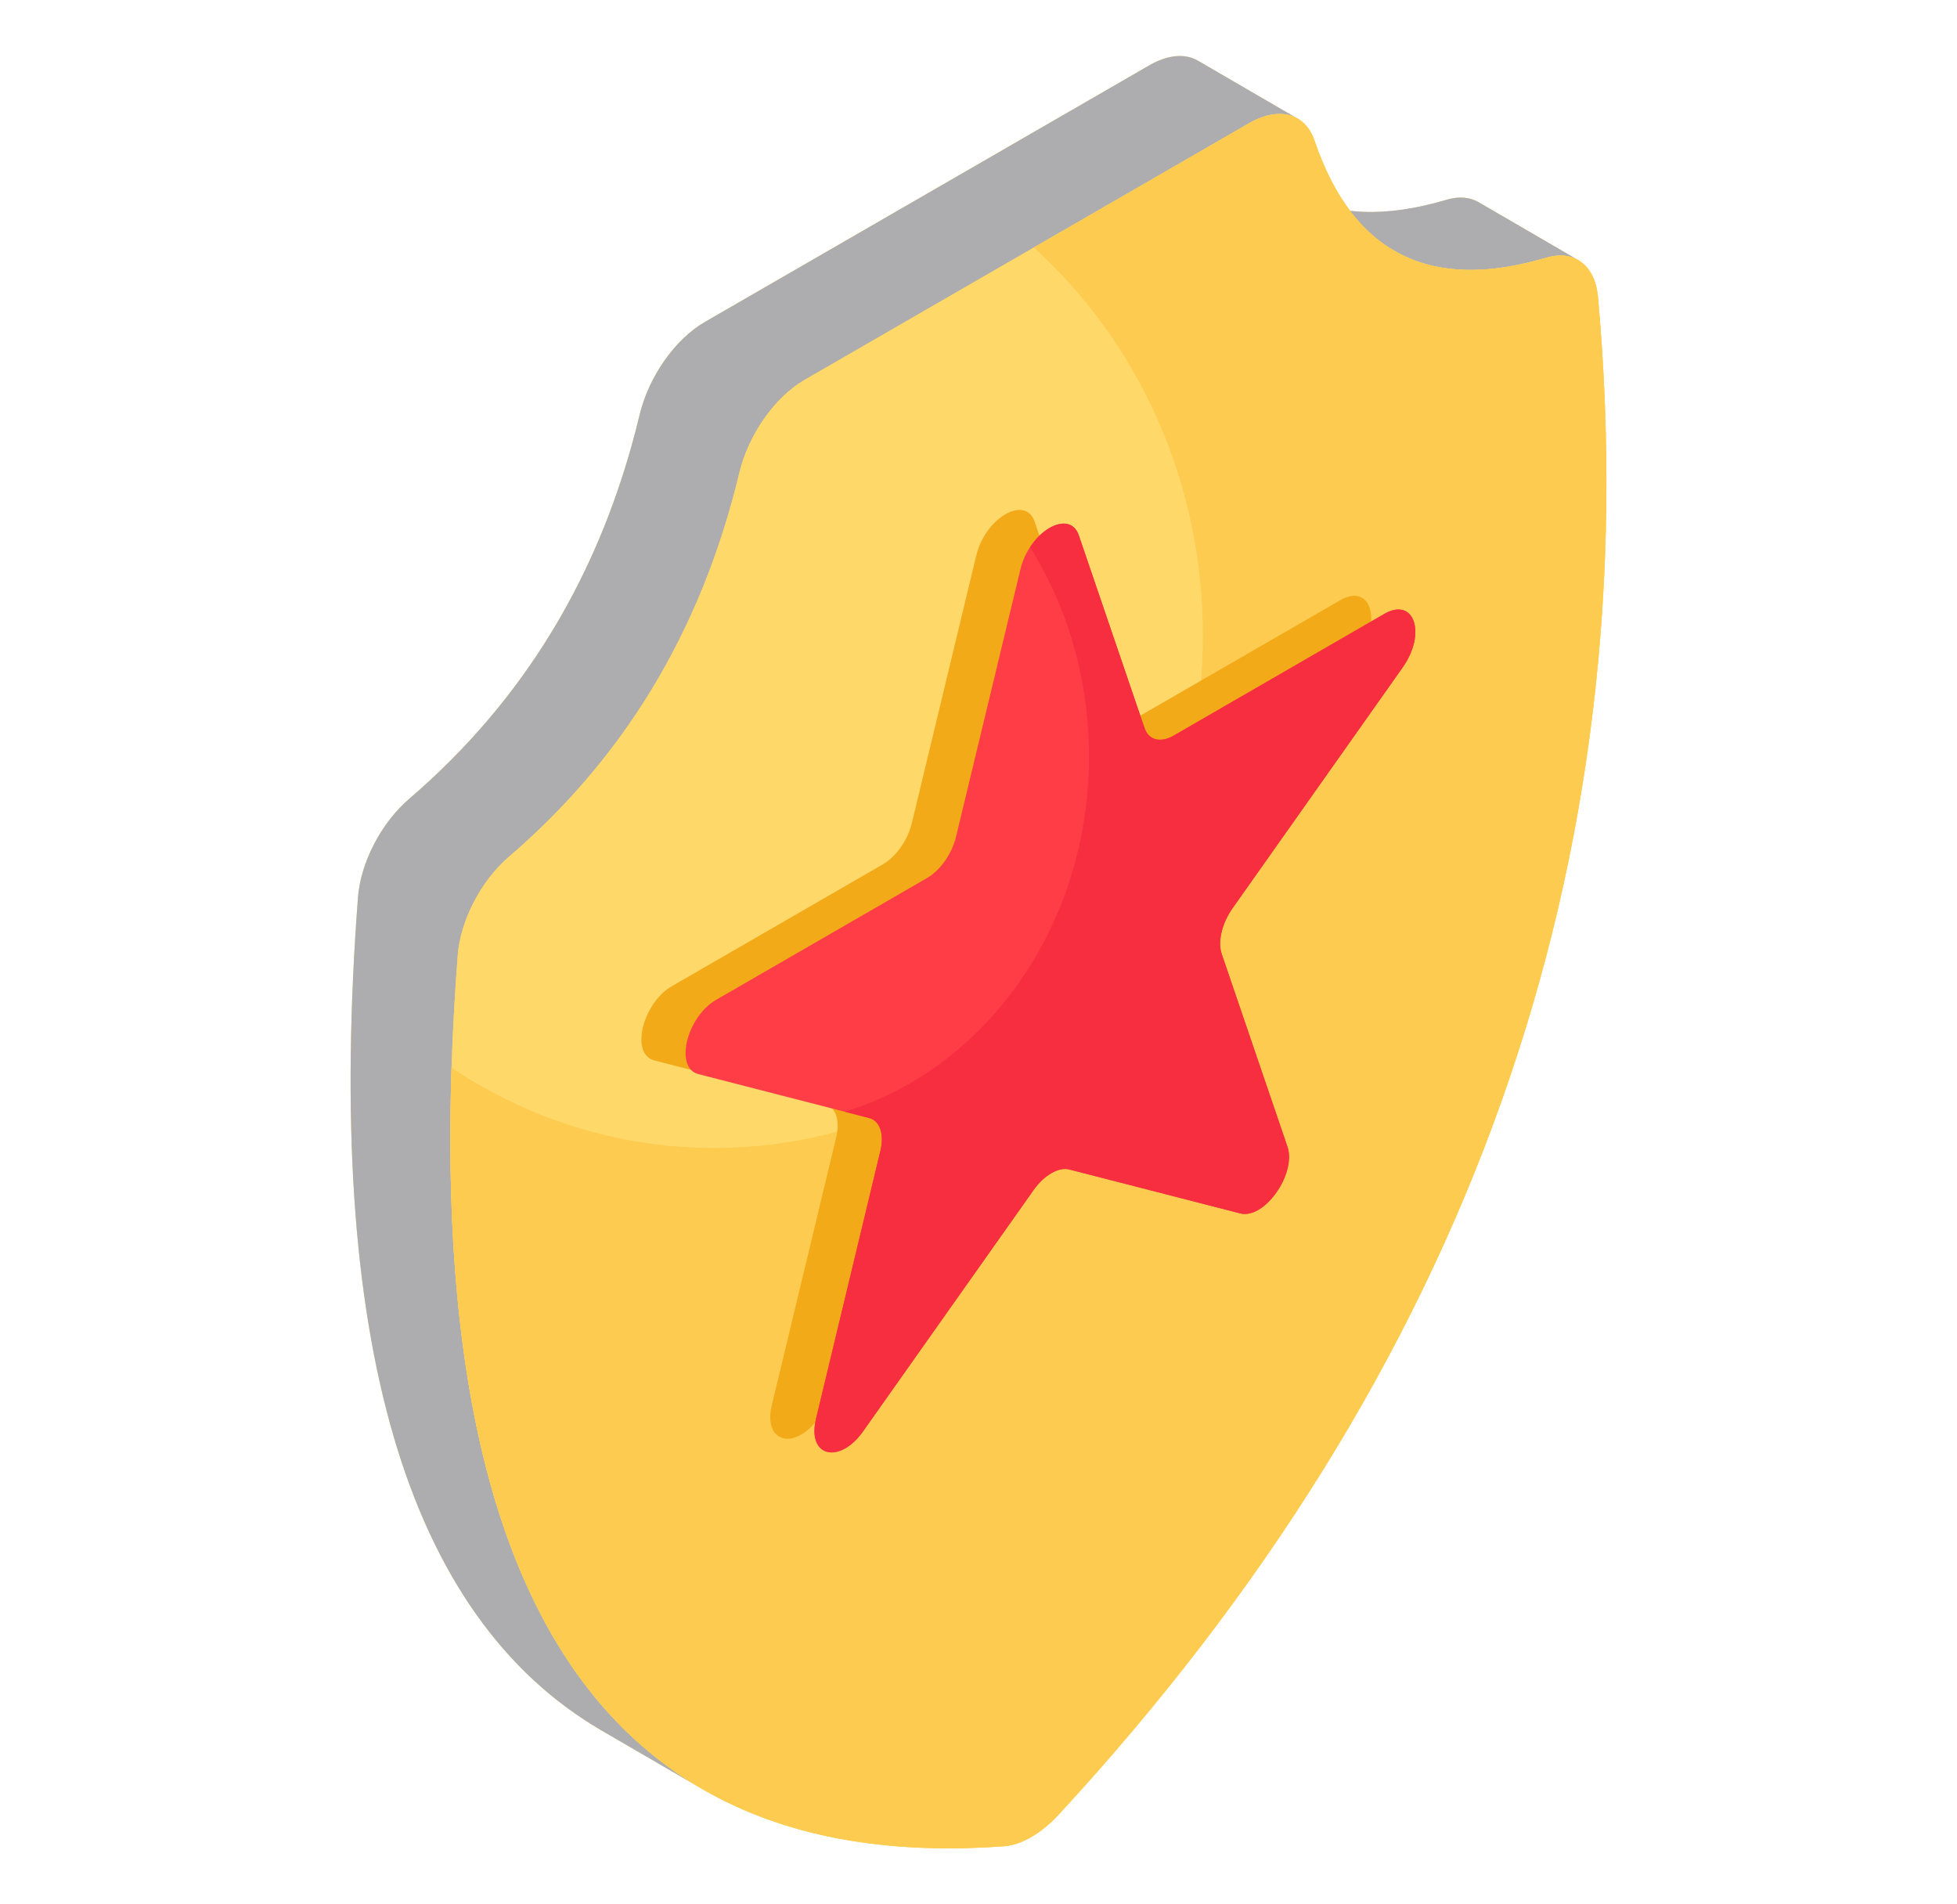
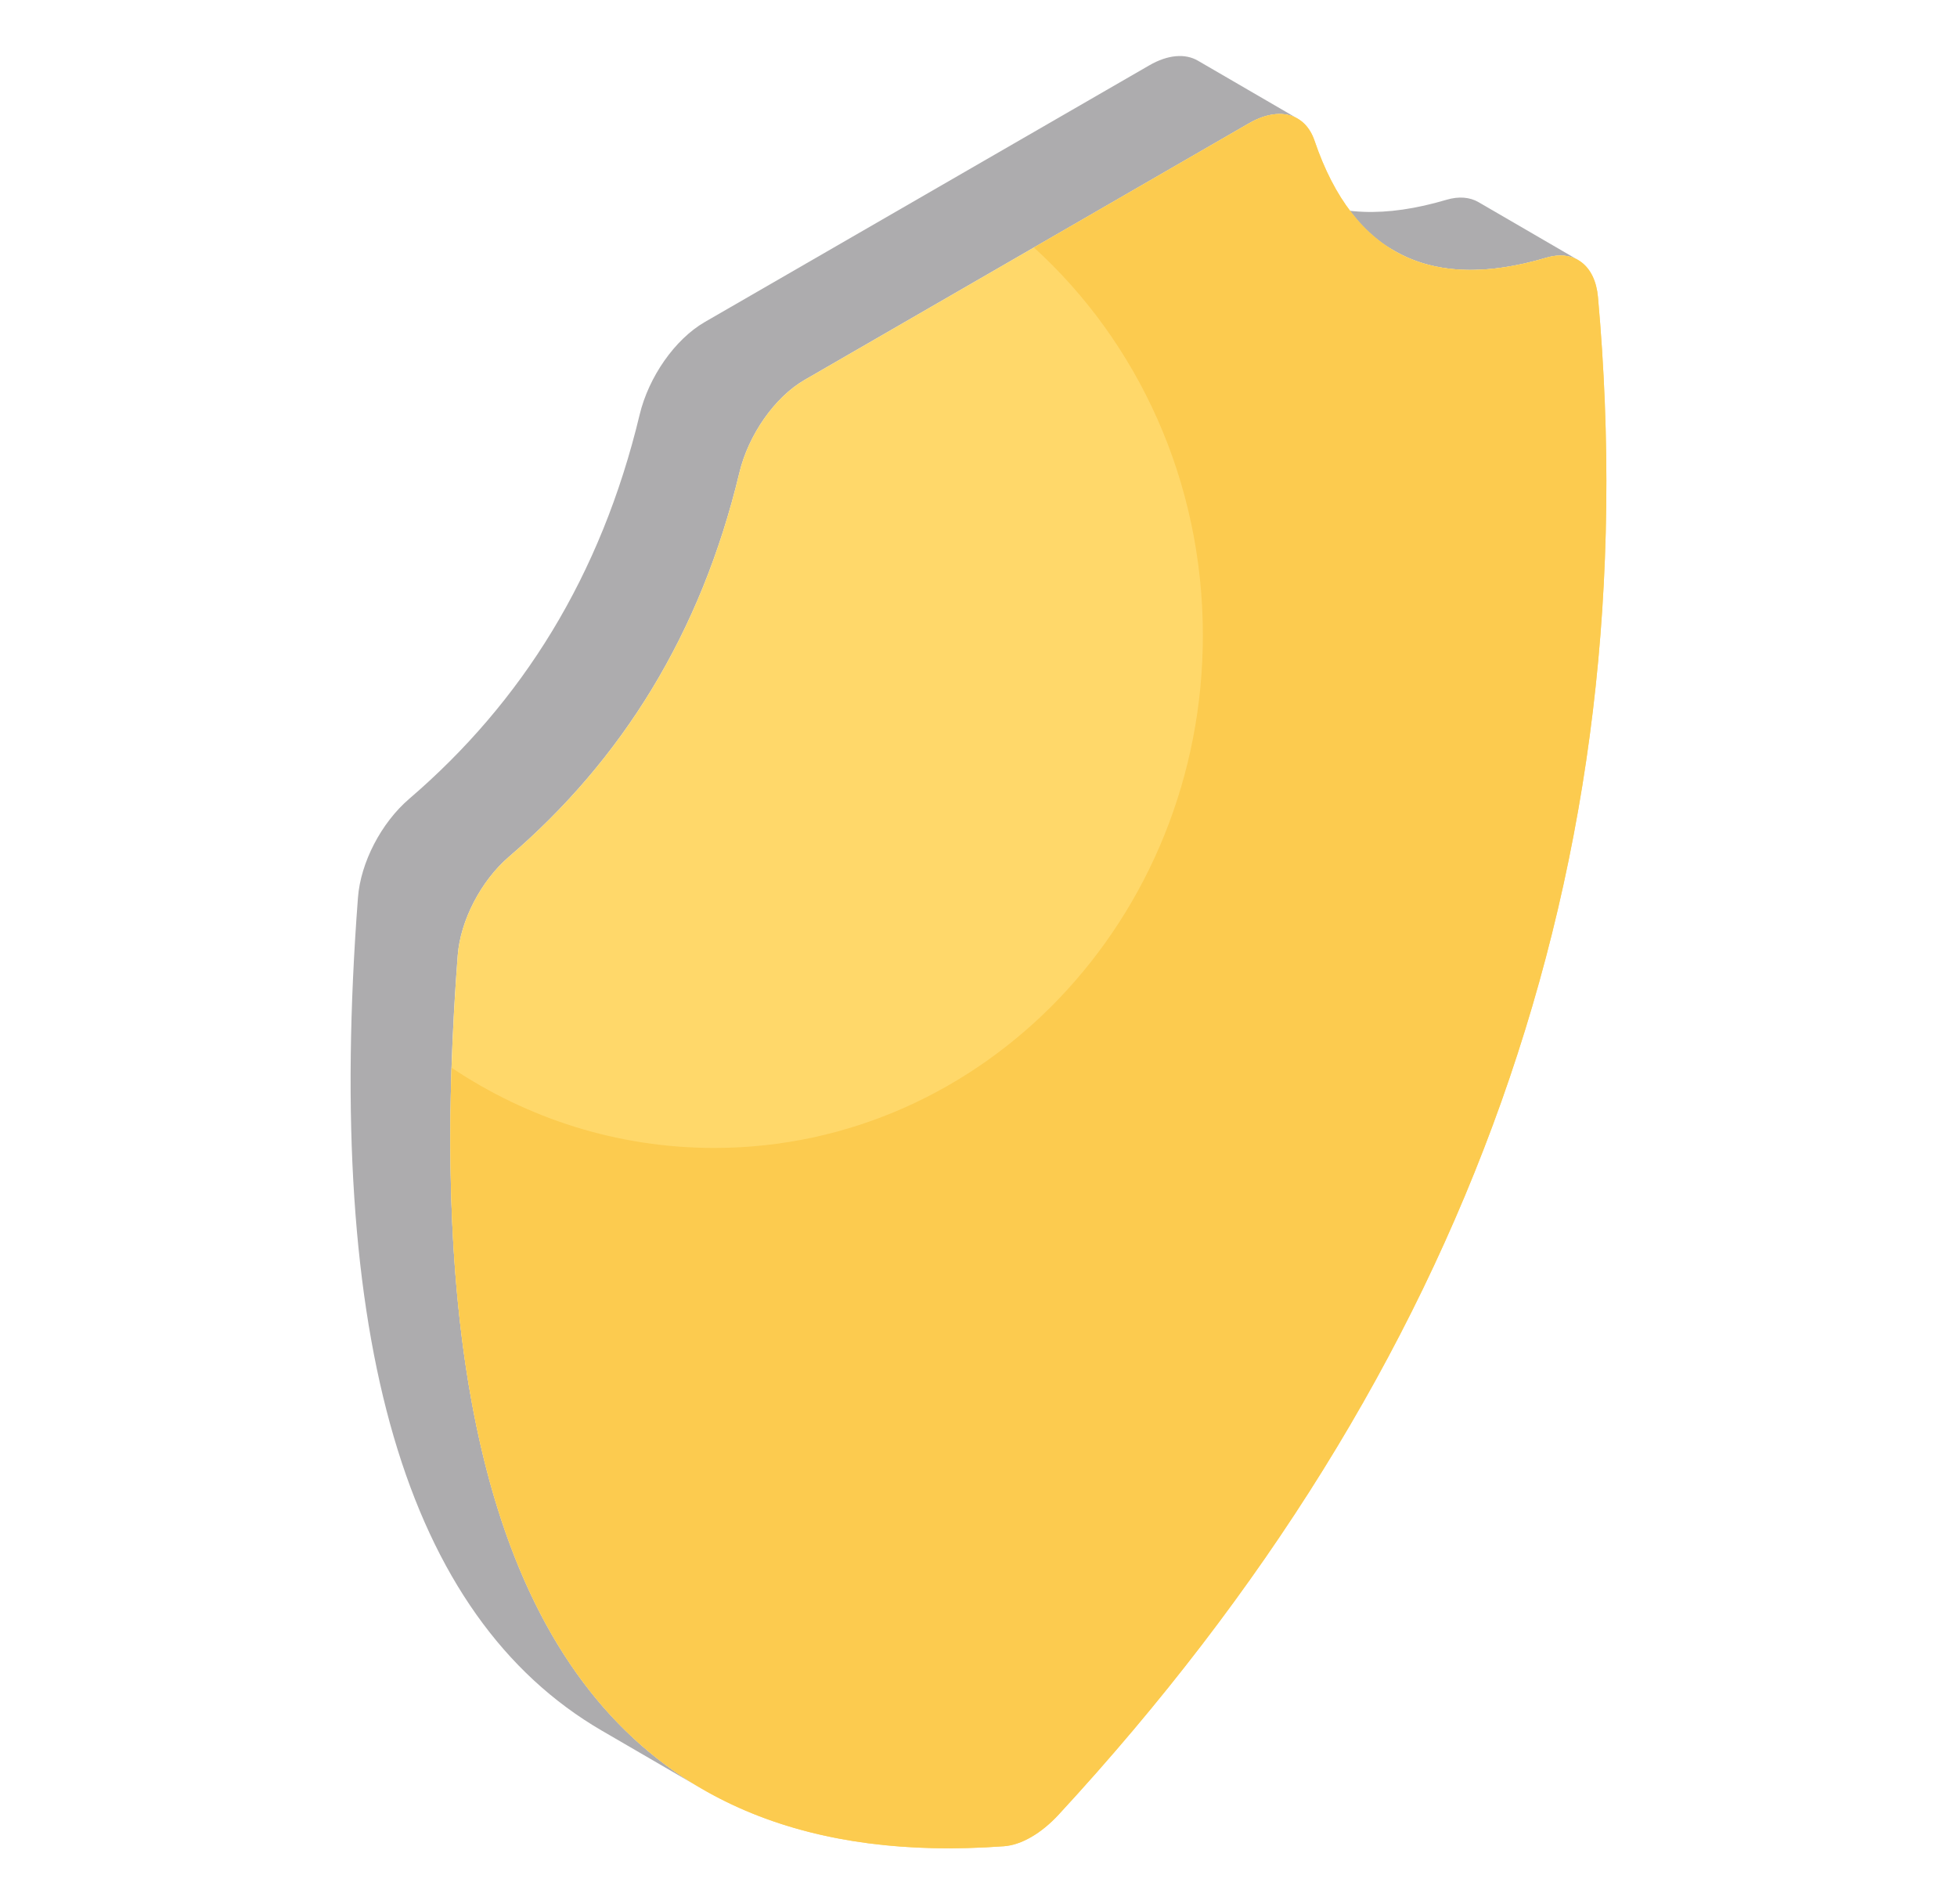
<svg xmlns="http://www.w3.org/2000/svg" width="37" height="36" viewBox="0 0 37 36" fill="none">
-   <path d="M30.212 5.615C30.182 5.28 30.046 5.037 29.838 4.917C29.832 4.914 29.826 4.91 29.82 4.907C29.818 4.906 29.816 4.904 29.814 4.903L29.802 4.897L27.954 3.821C27.791 3.726 27.583 3.707 27.35 3.776C26.678 3.977 26.068 4.049 25.525 3.985C25.259 3.632 25.034 3.191 24.853 2.659C24.787 2.465 24.676 2.325 24.534 2.243L24.507 2.228L22.648 1.147C22.41 1.008 22.082 1.03 21.728 1.236L13.326 6.086C12.76 6.412 12.265 7.122 12.093 7.84C11.361 10.895 9.864 13.275 7.737 15.1C7.205 15.556 6.818 16.308 6.768 16.965C6.133 25.311 7.67 30.562 11.381 32.718L13.266 33.814C13.235 33.796 13.203 33.777 13.172 33.758C14.722 34.69 16.657 35.071 18.978 34.902C19.144 34.89 19.321 34.83 19.497 34.727C19.674 34.626 19.851 34.481 20.015 34.303C27.776 25.897 31.174 16.335 30.212 5.615ZM11.332 32.185C11.436 32.307 11.543 32.426 11.651 32.541C11.542 32.426 11.435 32.307 11.332 32.185Z" fill="#FFD86A" />
  <path d="M27.953 3.821C27.79 3.727 27.584 3.707 27.35 3.776C26.202 4.117 25.236 4.087 24.473 3.644L26.359 4.739C27.122 5.183 28.088 5.213 29.235 4.872C29.47 4.803 29.676 4.822 29.839 4.917L27.953 3.821Z" fill="#ADACAE" />
  <path d="M22.648 1.147C22.41 1.008 22.082 1.031 21.728 1.236L13.326 6.087C12.761 6.413 12.265 7.123 12.093 7.841C11.361 10.895 9.865 13.275 7.738 15.1C7.206 15.556 6.818 16.308 6.768 16.966C6.133 25.311 7.67 30.562 11.381 32.718L13.267 33.814C9.556 31.658 8.019 26.407 8.654 18.062C8.704 17.404 9.092 16.652 9.623 16.196C11.75 14.371 13.247 11.991 13.979 8.937C14.151 8.219 14.647 7.509 15.212 7.182L23.614 2.331C23.968 2.127 24.296 2.104 24.534 2.243L22.648 1.147Z" fill="#ADACAE" />
  <path d="M23.614 2.331C24.18 2.005 24.677 2.141 24.853 2.659C25.6 4.859 27.105 5.506 29.235 4.872C29.768 4.714 30.158 5.018 30.212 5.615C31.174 16.334 27.776 25.897 20.016 34.303C19.851 34.482 19.674 34.626 19.498 34.728C19.321 34.83 19.144 34.89 18.979 34.902C11.197 35.469 7.756 29.855 8.654 18.062C8.704 17.404 9.091 16.652 9.623 16.196C11.75 14.371 13.247 11.991 13.979 8.937C14.151 8.219 14.646 7.509 15.212 7.182L23.614 2.331Z" fill="#FFD86A" />
  <path d="M20.015 34.304C19.851 34.481 19.674 34.626 19.497 34.727C19.321 34.83 19.144 34.89 18.978 34.902C11.68 35.433 8.2 30.527 8.537 20.184C9.971 21.145 11.675 21.701 13.503 21.701C18.606 21.701 22.742 17.363 22.742 12.01C22.742 9.082 21.504 6.457 19.548 4.679L23.614 2.332C24.18 2.004 24.676 2.141 24.853 2.659C25.6 4.86 27.105 5.506 29.236 4.873C29.769 4.714 30.158 5.017 30.212 5.615C31.174 16.335 27.776 25.897 20.015 34.304Z" fill="#FCCB4F" />
-   <path d="M19.009 9.721C19.242 9.587 19.475 9.606 19.562 9.864L20.804 13.505C20.883 13.734 21.107 13.79 21.358 13.645L25.34 11.346C25.903 11.021 26.14 11.714 25.685 12.357L22.471 16.907C22.268 17.194 22.184 17.544 22.262 17.774L23.506 21.416C23.639 21.808 23.317 22.404 22.953 22.613C22.84 22.679 22.722 22.707 22.614 22.679L19.384 21.849C19.282 21.822 19.163 21.849 19.043 21.918C18.923 21.987 18.803 22.099 18.702 22.243L15.488 26.793C15.38 26.946 15.263 27.054 15.149 27.119C14.786 27.329 14.461 27.107 14.593 26.562L15.81 21.499C15.887 21.179 15.801 20.927 15.598 20.876L12.368 20.046C11.913 19.928 12.144 18.965 12.706 18.641L16.688 16.342C16.941 16.196 17.162 15.882 17.239 15.563L18.458 10.501C18.544 10.144 18.776 9.856 19.009 9.721Z" fill="#F2AA19" />
-   <path d="M19.844 9.98C20.076 9.846 20.31 9.866 20.397 10.123L21.639 13.764C21.718 13.993 21.942 14.05 22.193 13.905L26.175 11.605C26.738 11.28 26.974 11.973 26.52 12.617L23.305 17.167C23.103 17.453 23.019 17.803 23.097 18.033L24.34 21.675C24.474 22.067 24.151 22.663 23.788 22.873C23.675 22.938 23.557 22.966 23.448 22.938L20.219 22.108C20.117 22.082 19.997 22.108 19.878 22.177C19.758 22.247 19.638 22.358 19.537 22.502L16.323 27.052C16.215 27.205 16.098 27.313 15.984 27.379C15.621 27.588 15.296 27.366 15.428 26.821L16.645 21.759C16.722 21.438 16.636 21.187 16.433 21.135L13.203 20.305C12.748 20.187 12.979 19.224 13.541 18.9L17.523 16.601C17.776 16.455 17.997 16.141 18.074 15.822L19.293 10.761C19.379 10.403 19.611 10.115 19.844 9.98Z" fill="#FF3D47" />
-   <path d="M23.305 17.166C23.102 17.452 23.019 17.802 23.098 18.032L24.341 21.676C24.475 22.067 24.152 22.664 23.788 22.874C23.675 22.938 23.558 22.966 23.448 22.938L20.219 22.109C20.117 22.081 19.997 22.109 19.878 22.178C19.758 22.247 19.638 22.358 19.537 22.503L16.322 27.051C16.216 27.206 16.098 27.314 15.983 27.378C15.622 27.588 15.297 27.367 15.428 26.821L16.644 21.759C16.722 21.439 16.635 21.185 16.432 21.135L15.972 21.017C18.634 20.204 20.589 17.507 20.589 14.301C20.589 12.832 20.18 11.469 19.475 10.345C19.578 10.183 19.71 10.057 19.843 9.981C20.076 9.845 20.311 9.866 20.398 10.123L21.64 13.765C21.718 13.993 21.941 14.05 22.192 13.905L26.174 11.604C26.739 11.28 26.974 11.973 26.52 12.616L23.305 17.166Z" fill="#F72D40" />
</svg>